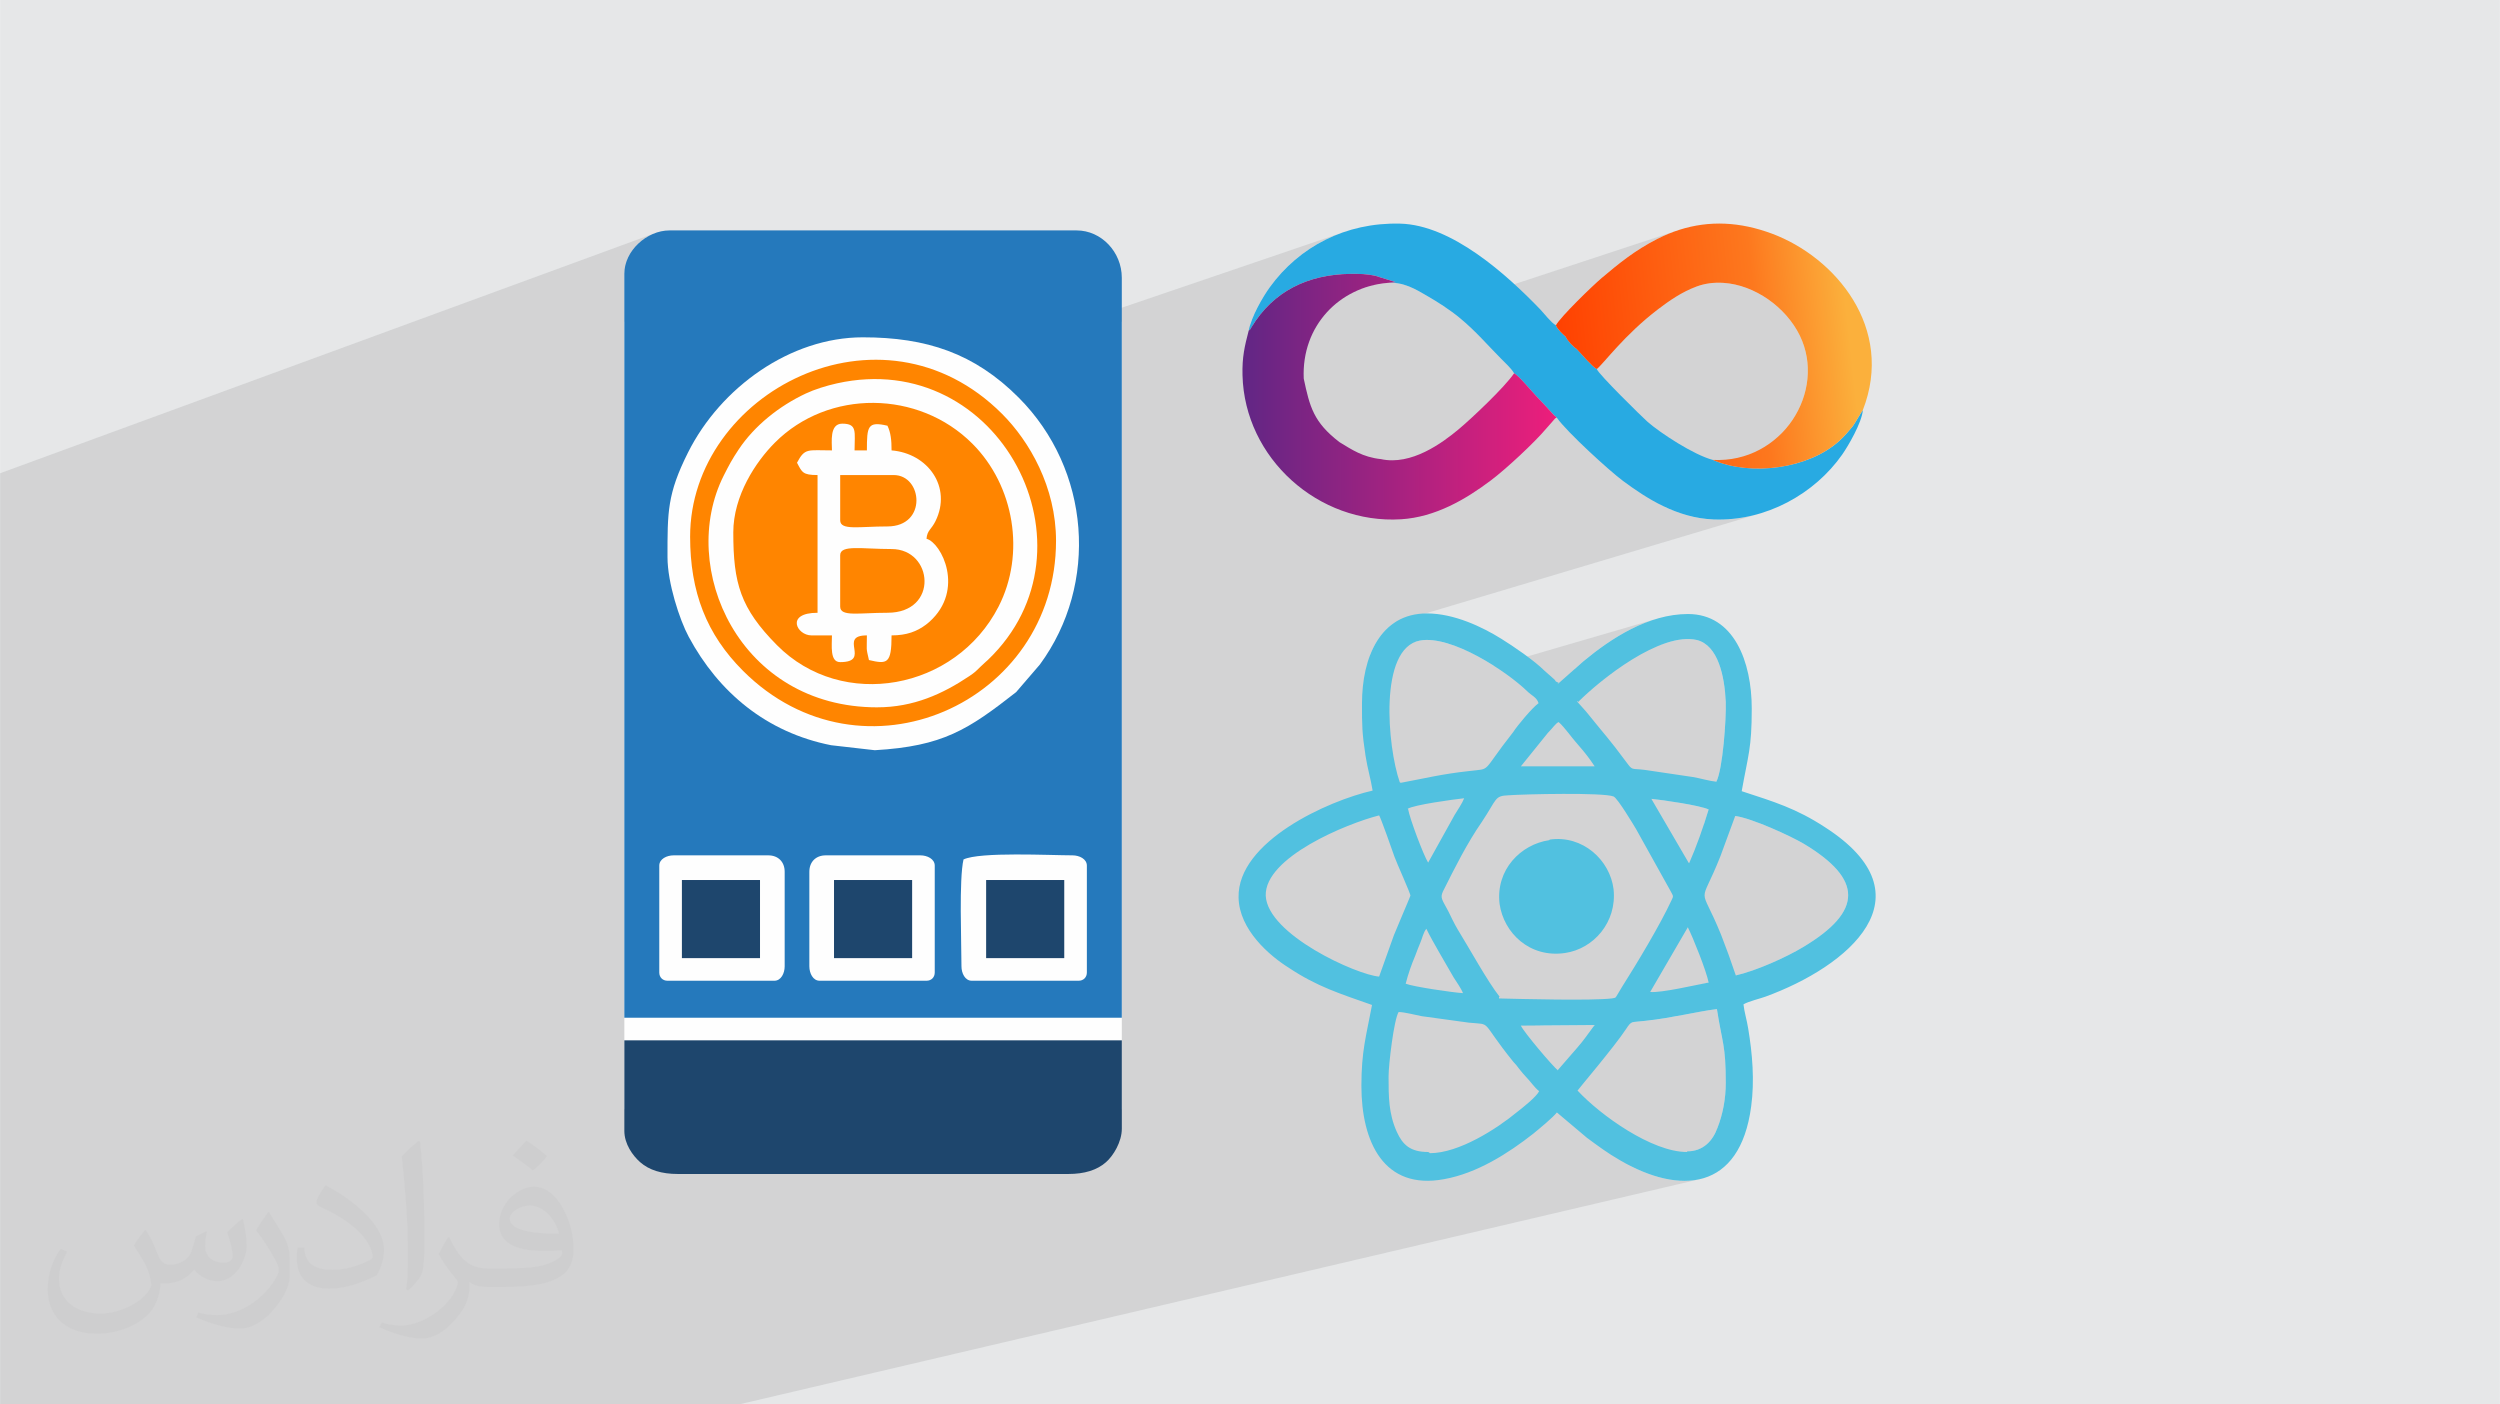
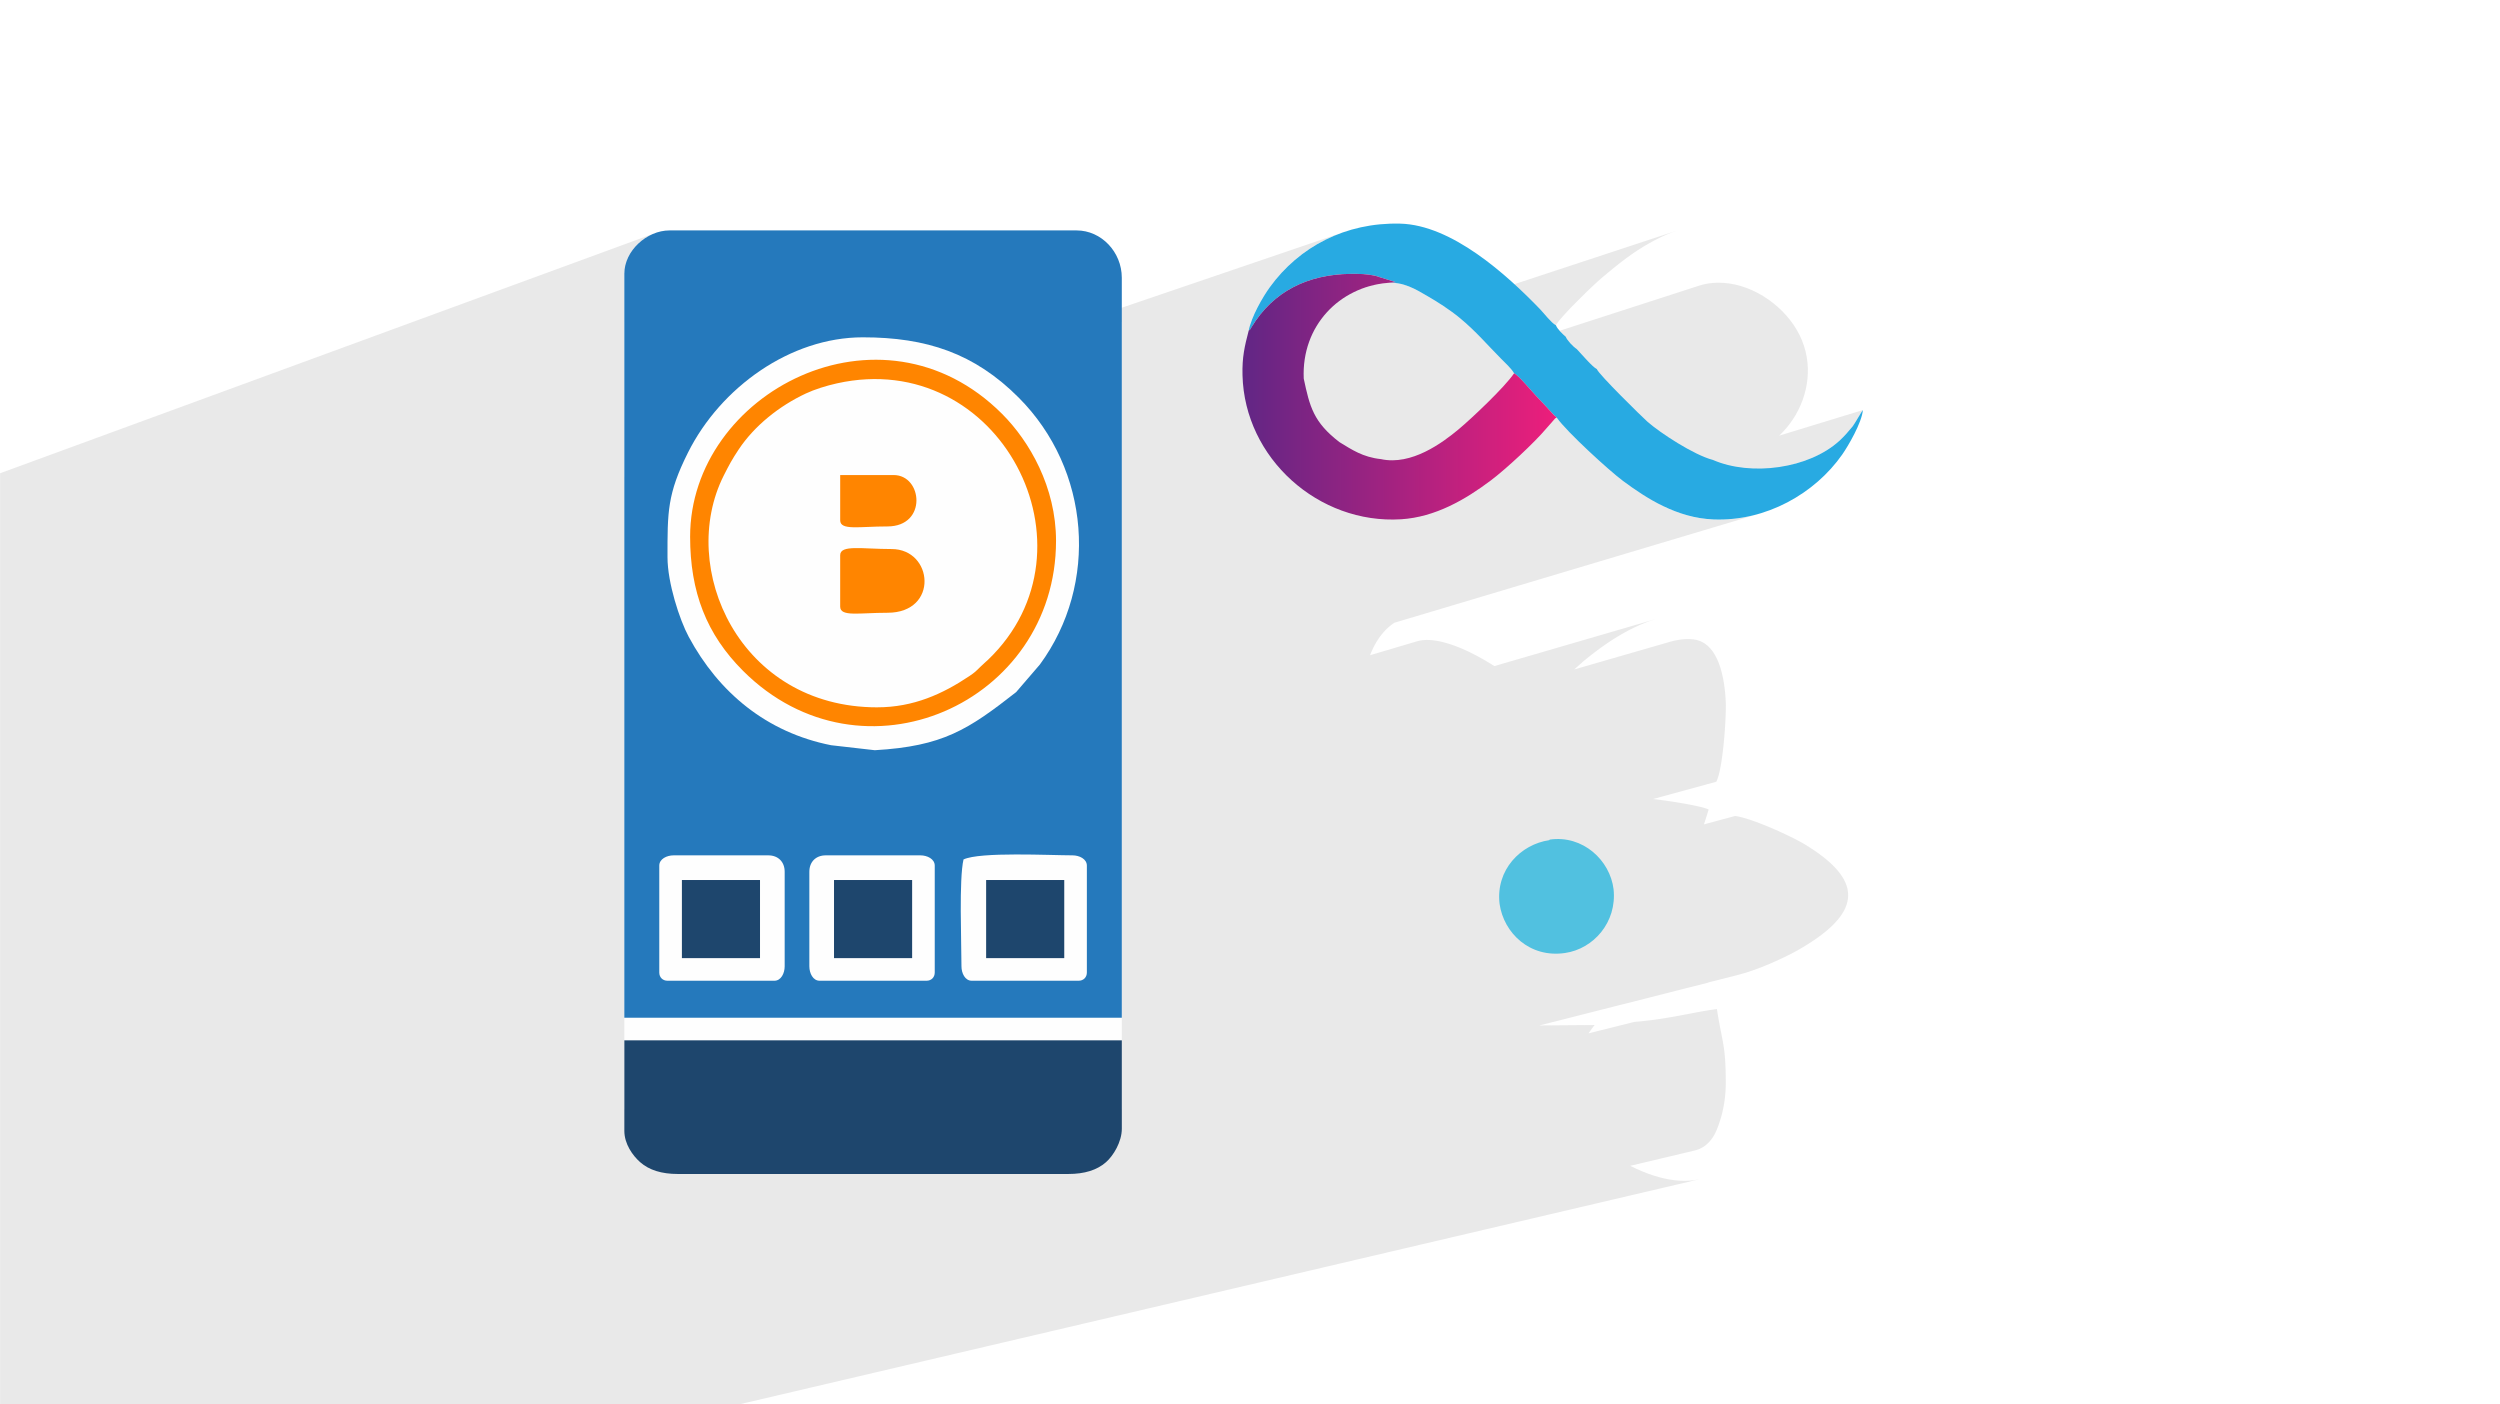
<svg xmlns="http://www.w3.org/2000/svg" xml:space="preserve" width="3.708in" height="2.083in" version="1.0" style="shape-rendering:geometricPrecision; text-rendering:geometricPrecision; image-rendering:optimizeQuality; fill-rule:evenodd; clip-rule:evenodd" viewBox="0 0 3702.73 2080.18">
  <defs>
    <style type="text/css">
   
    .fil5 {fill:#1E466D}
    .fil4 {fill:#2579BC}
    .fil7 {fill:#28AAE2}
    .fil10 {fill:#51C1E0}
    .fil3 {fill:#FEFEFE}
    .fil6 {fill:#FF8500}
    .fil2 {fill:#373435;fill-opacity:0.031}
    .fil1 {fill:#2B2A29;fill-opacity:0.102}
    .fil0 {fill:#E6E7E8}
    .fil9 {fill:url(#id0)}
    .fil8 {fill:url(#id1)}
   
  </style>
    <linearGradient id="id0" gradientUnits="userSpaceOnUse" x1="1840.43" y1="584" x2="2304.74" y2="584">
      <stop offset="0" style="stop-opacity:1; stop-color:#612685" />
      <stop offset="1" style="stop-opacity:1; stop-color:#ED1E7B" />
    </linearGradient>
    <linearGradient id="id1" gradientUnits="userSpaceOnUse" x1="2738.04" y1="485.32" x2="2305.69" y2="532.69">
      <stop offset="0" style="stop-opacity:1; stop-color:#FBB03C" />
      <stop offset="0.31" style="stop-opacity:1; stop-color:#FD781E" />
      <stop offset="1" style="stop-opacity:1; stop-color:#FF4000" />
    </linearGradient>
  </defs>
  <g id="Layer_x0020_1">
-     <polygon class="fil0" points="-0,0 3702.73,0 3702.73,2080.18 -0,2080.18 " />
    <polygon class="fil1" points="-0,1107.82 -0,1107.81 -0,1107.09 -0,1107.08 -0,1105.23 -0,1105.22 -0,1101.68 -0,1060.18 -0,1021.87 -0,741.24 -0,741.23 -0,701 972.86,344.32 966.86,346.56 961.07,349.36 955.54,352.66 950.31,356.44 945.42,360.66 940.93,365.27 936.89,370.23 933.34,375.51 930.33,381.06 927.9,386.86 926.11,392.84 925,398.99 924.62,405.24 924.62,405.25 924.62,706.86 1988.52,344.38 1982.02,346.79 1975.62,349.38 1969.33,352.16 1963.15,355.12 1957.07,358.26 1951.11,361.59 1945.26,365.09 1939.54,368.75 1933.93,372.59 1928.44,376.6 1923.08,380.76 1917.84,385.09 1912.74,389.58 1907.77,394.22 1902.93,399.02 1898.22,403.97 1893.66,409.06 1889.24,414.3 1884.97,419.68 1880.83,425.2 1878.78,428.1 1876.61,431.31 1874.34,434.79 1872.01,438.52 1869.64,442.46 1867.27,446.57 1864.92,450.82 1862.61,455.17 1860.39,459.6 1858.27,464.07 1856.29,468.53 1854.48,472.97 1852.85,477.34 1851.45,481.61 1851.08,482.96 2022.73,425.58 2028.88,423.72 2035.14,422.14 2041.51,420.83 2047.98,419.81 2054.53,419.09 2067.14,417.89 2067.16,417.9 2063.98,418.96 2067.43,419.24 2071.51,419.83 2075.5,420.66 2079.4,421.7 2083.2,422.92 2086.92,424.3 2090.56,425.83 2094.11,427.47 2097.59,429.2 2101,431 2104.33,432.84 2107.6,434.71 2110.81,436.58 2113.96,438.42 2117.05,440.24 2120.15,442.07 2123.25,443.94 2126.34,445.83 2129.43,447.74 2132.52,449.69 2135.58,451.66 2138.64,453.67 2140.27,454.76 2487.23,340.43 2483.08,341.81 2478.94,343.28 2474.81,344.84 2470.69,346.5 2466.58,348.25 2462.48,350.1 2458.38,352.05 2454.29,354.09 2448.16,357.31 2442.25,360.58 2436.54,363.89 2431.01,367.26 2425.64,370.68 2420.43,374.15 2415.34,377.66 2410.36,381.23 2405.48,384.85 2400.68,388.51 2395.94,392.23 2391.23,395.99 2386.56,399.8 2381.89,403.66 2377.22,407.56 2372.51,411.51 2369.63,414.01 2366.04,417.24 2361.86,421.09 2357.2,425.46 2352.17,430.26 2346.89,435.37 2341.46,440.71 2336,446.16 2330.62,451.62 2325.42,457 2320.53,462.19 2316.04,467.1 2312.09,471.61 2308.76,475.63 2306.18,479.06 2304.45,481.8 2304.46,481.79 2305.43,483.94 2306.92,486.27 2308.8,488.68 2309.92,489.95 2517.31,422.89 2522.02,421.57 2526.82,420.5 2531.72,419.68 2536.72,419.12 2541.86,418.81 2547.13,418.77 2552.56,418.99 2561.25,419.88 2569.9,421.46 2578.47,423.69 2586.93,426.52 2595.24,429.94 2603.35,433.91 2611.24,438.4 2618.86,443.38 2626.17,448.81 2633.15,454.66 2639.74,460.9 2645.91,467.5 2651.63,474.43 2656.85,481.65 2661.54,489.14 2665.66,496.85 2669.15,504.69 2672.02,512.64 2674.29,520.68 2675.97,528.78 2677.08,536.93 2677.62,545.09 2677.6,553.23 2677.06,561.35 2675.98,569.4 2674.4,577.37 2672.32,585.23 2669.76,592.96 2666.72,600.53 2663.22,607.91 2659.29,615.09 2654.91,622.03 2650.12,628.72 2644.92,635.12 2639.34,641.21 2635.07,645.33 2759.13,607.37 2758.18,608.65 2756.55,611.21 2754.44,614.67 2752.06,618.63 2749.62,622.71 2747.3,626.49 2745.32,629.59 2743.88,631.63 2741.84,634.11 2739.66,636.71 2737.36,639.37 2734.97,642.07 2732.5,644.76 2729.98,647.41 2727.43,649.97 2724.86,652.41 2720.46,656.26 2715.84,659.93 2711.01,663.42 2705.97,666.73 2700.76,669.86 2695.38,672.8 2689.84,675.55 2684.15,678.11 2678.32,680.49 2672.38,682.68 2666.33,684.68 2458.99,747.45 2459.29,747.6 2463.45,749.66 2467.68,751.65 2471.96,753.56 2476.3,755.4 2480.7,757.15 2485.15,758.8 2489.66,760.36 2494.24,761.82 2498.86,763.16 2503.55,764.4 2508.29,765.51 2513.09,766.5 2517.95,767.36 2522.87,768.08 2527.83,768.66 2532.87,769.09 2537.95,769.37 2545.24,769.52 2552.49,769.43 2559.7,769.07 2566.85,768.47 2573.96,767.64 2581.01,766.56 2588,765.26 2594.92,763.74 2601.77,761.99 2608.55,760.03 2065.03,922.46 2064.8,922.6 2060.53,925.7 2056.49,929.08 2052.66,932.71 2049.04,936.59 2045.64,940.7 2042.44,945.04 2039.45,949.59 2036.66,954.34 2034.07,959.28 2031.68,964.41 2029.48,969.71 2029.19,970.5 2097.45,950.27 2102.97,948.82 2107.42,948.18 2112.07,947.89 2116.89,947.94 2121.87,948.32 2127,949 2132.26,949.96 2137.63,951.2 2143.1,952.7 2148.65,954.43 2154.27,956.4 2159.94,958.57 2165.65,960.93 2171.37,963.47 2177.09,966.18 2182.8,969.02 2188.48,972 2194.11,975.08 2199.68,978.27 2205.17,981.53 2210.57,984.86 2213.29,986.6 2456.96,915.59 2451.71,917.13 2446.49,918.82 2441.32,920.64 2436.19,922.6 2431.1,924.69 2426.06,926.9 2421.06,929.22 2416.12,931.65 2411.22,934.18 2406.38,936.81 2401.6,939.51 2396.87,942.3 2392.2,945.16 2387.59,948.09 2383.04,951.07 2378.56,954.11 2374.15,957.19 2369.8,960.31 2365.53,963.46 2361.32,966.64 2357.19,969.82 2353.14,973.03 2349.16,976.23 2345.27,979.43 2331.54,991.61 2473.66,950.57 2479.7,949.02 2485.63,947.83 2491.45,947.01 2497.14,946.59 2502.67,946.59 2508.03,947.03 2513.21,947.94 2518.87,949.85 2524.03,952.57 2528.71,956.04 2532.95,960.2 2536.76,964.98 2540.15,970.31 2543.16,976.14 2545.8,982.38 2548.09,988.99 2550.05,995.89 2551.7,1003.01 2553.07,1010.31 2554.17,1017.69 2555.03,1025.11 2555.65,1032.5 2556.08,1039.78 2556.17,1044.95 2556.12,1051.14 2555.94,1058.21 2555.62,1065.98 2555.16,1074.33 2554.57,1083.07 2553.86,1092.06 2553.02,1101.12 2552.05,1110.13 2550.97,1118.9 2549.77,1127.28 2548.45,1135.12 2547.02,1142.25 2545.48,1148.53 2543.84,1153.79 2542.08,1157.87 2448.36,1183.51 2449.56,1183.64 2453.99,1184.17 2459.06,1184.82 2464.65,1185.58 2470.65,1186.43 2476.94,1187.38 2483.4,1188.39 2489.93,1189.47 2496.4,1190.6 2502.71,1191.77 2508.74,1192.97 2514.38,1194.19 2519.5,1195.41 2524.01,1196.62 2527.79,1197.82 2530.71,1198.98 2529.2,1203.94 2527.64,1208.97 2526.02,1214.05 2524.36,1219.17 2523.71,1221.1 2570.07,1208.6 2575.18,1209.52 2580.92,1210.91 2587.21,1212.72 2593.92,1214.9 2600.97,1217.4 2608.25,1220.15 2615.66,1223.1 2623.1,1226.21 2630.47,1229.4 2637.67,1232.63 2644.59,1235.85 2651.13,1238.99 2657.2,1242 2662.69,1244.83 2667.5,1247.42 2671.54,1249.71 2679.48,1254.62 2686.92,1259.49 2693.85,1264.35 2700.27,1269.17 2706.18,1273.98 2711.58,1278.76 2716.47,1283.52 2720.85,1288.27 2724.71,1293 2728.07,1297.73 2730.9,1302.44 2733.22,1307.14 2735.03,1311.84 2736.33,1316.54 2737.1,1321.23 2737.36,1325.93 2737.1,1330.62 2736.33,1335.32 2735.03,1340.03 2733.21,1344.75 2730.88,1349.47 2728.02,1354.21 2724.64,1358.97 2720.74,1363.74 2716.32,1368.53 2711.37,1373.35 2705.9,1378.19 2699.9,1383.04 2693.39,1387.93 2686.34,1392.86 2678.77,1397.81 2670.67,1402.79 2665.85,1405.64 2660.6,1408.58 2654.99,1411.59 2649.06,1414.64 2642.85,1417.71 2636.42,1420.76 2629.82,1423.78 2623.1,1426.73 2616.31,1429.6 2609.49,1432.34 2602.71,1434.93 2596,1437.36 2589.42,1439.58 2583.01,1441.57 2576.84,1443.31 2530.65,1455.04 2530.71,1455.27 2279.95,1518.91 2361.89,1518.25 2360.97,1519.33 2359.61,1521.09 2357.94,1523.36 2356.1,1525.91 2354.21,1528.54 2352.68,1530.68 2417.65,1514.33 2420.47,1513.7 2424.24,1513.31 2429.37,1512.88 2436.24,1512.14 2443.9,1511.26 2451.45,1510.27 2458.88,1509.2 2466.2,1508.05 2473.39,1506.84 2480.46,1505.6 2487.4,1504.34 2494.19,1503.06 2500.84,1501.8 2507.35,1500.56 2513.69,1499.37 2519.89,1498.24 2525.91,1497.18 2531.77,1496.22 2537.45,1495.37 2542.96,1494.64 2544.4,1503.61 2545.78,1511.57 2547.09,1518.7 2548.33,1525.14 2549.49,1531.03 2550.57,1536.54 2551.57,1541.82 2552.47,1547.02 2553.28,1552.29 2554,1557.78 2554.62,1563.65 2555.14,1570.05 2555.54,1577.13 2555.84,1585.04 2556.02,1593.95 2556.08,1603.99 2556.03,1608.4 2555.87,1612.8 2555.62,1617.17 2555.27,1621.51 2554.83,1625.82 2554.28,1630.1 2553.64,1634.33 2552.91,1638.54 2552.08,1642.7 2551.17,1646.81 2550.16,1650.89 2549.07,1654.91 2547.89,1658.88 2546.62,1662.8 2545.27,1666.66 2543.83,1670.46 2542.44,1674.03 2540.87,1677.49 2539.14,1680.84 2537.22,1684.05 2535.11,1687.1 2532.82,1689.99 2530.34,1692.69 2527.65,1695.17 2524.76,1697.44 2521.66,1699.45 2518.34,1701.21 2514.8,1702.69 2511.04,1703.87 2414.57,1726.78 2416.06,1727.55 2424.31,1731.5 2432.53,1735.09 2440.69,1738.29 2448.8,1741.1 2456.83,1743.5 2464.78,1745.49 2472.61,1747.04 2480.34,1748.16 2487.93,1748.83 2495.38,1749.04 2502.68,1748.77 2509.8,1748.02 2516.74,1746.78 1094.52,2080.18 925.9,2080.18 923.76,2080.18 921.29,2080.18 920.5,2080.18 881.35,2080.18 830.36,2080.18 753.09,2080.18 751.89,2080.18 713.78,2080.18 599.78,2080.18 599.42,2080.18 537.41,2080.18 482.74,2080.18 402.27,2080.18 319.36,2080.18 318.59,2080.18 308.14,2080.18 260.37,2080.18 234.51,2080.18 228.84,2080.18 220.91,2080.18 216.65,2080.18 209.36,2080.18 181.23,2080.18 178,2080.18 169.63,2080.18 145.49,2080.18 135.53,2080.18 68.16,2080.18 67.34,2080.18 67.24,2080.18 67.22,2080.18 45.63,2080.18 26.73,2080.18 13.1,2080.18 -0,2080.18 -0,2076.01 -0,2071.42 -0,2047.9 -0,2035.12 -0,2032.29 -0,2023.35 -0,2023.16 -0,2022.62 -0,2017.36 -0,2015.63 -0,2015.22 -0,2009.09 -0,2001.51 -0,2001.41 -0,1984.51 -0,1983.67 -0,1973.38 -0,1971.72 -0,1957.81 -0,1944.41 -0,1941.81 -0,1938.86 -0,1936.12 -0,1932.23 -0,1922.66 -0,1922.65 -0,1901.5 -0,1892.94 -0,1891.57 -0,1884.71 -0,1884.47 -0,1869.1 -0,1868.58 -0,1868.56 -0,1855.8 -0,1853.16 -0,1852.37 -0,1836.62 -0,1836.6 -0,1833.91 -0,1804.61 -0,1798.87 -0,1798 -0,1797.54 -0,1792.68 -0,1787.08 -0,1779.83 -0,1778.7 -0,1778.65 -0,1766.83 -0,1758.46 -0,1757.11 -0,1744.84 -0,1744.52 -0,1742.41 -0,1733.85 -0,1724.87 -0,1721.27 -0,1706.75 -0,1704.86 -0,1697.94 -0,1694.1 -0,1677.27 -0,1675.29 -0,1672.11 -0,1664.8 -0,1657.9 -0,1631.6 -0,1630.46 -0,1571.82 -0,1571.67 -0,1539.6 -0,1536.47 -0,1529.85 -0,1491.82 -0,1491.8 -0,1479.89 -0,1467.61 -0,1463.49 -0,1456.46 -0,1451.58 -0,1448.45 -0,1415.28 -0,1410.87 -0,1344.08 -0,1344.07 -0,1337.12 -0,1336.3 -0,1319.86 -0,1299.34 -0,1271.71 -0,1266.33 -0,1247.83 -0,1246.67 -0,1243.02 -0,1236.81 -0,1228.45 -0,1187.97 -0,1180.11 -0,1162.39 -0,1161.87 -0,1160.05 -0,1138.69 " />
-     <path class="fil2" d="M215.96 1821.93c7.07,10.71 11.65,21.01 16.13,32.45 3.33,6.66 5.09,18.93 20.7,18.93 4.57,0 11.13,-1.35 16.95,-4.57 6.55,-3.44 11.54,-8.64 14.15,-16.53l6.24 -21.01 15.19 -7.49 1.04 1.04c-2.08,7.91 -2.59,15.5 -2.59,21.43 0,17.57 15.19,24.23 27.25,24.23 7.07,0 13.42,-3.44 13.42,-9.89 0,-8.32 -3.53,-22.47 -8.12,-35.16 7.07,-7.07 14.15,-14.15 22.26,-19.87l1.25 0.63c3.53,14.98 5.51,29.75 5.51,39.63 0,9.67 -4.27,20.39 -7.8,27.36 -7.28,13.73 -20.18,24.65 -35.78,24.65 -11.85,0 -25.06,-5.93 -34.12,-16.95l-0.52 0c-8.53,10.61 -21.74,20.18 -42.86,20.18l-6.55 0c-1.04,13.94 -4.05,23.81 -8.64,32.66 -12.58,24.54 -49.92,41.92 -85.08,41.92 -48.89,0 -73.43,-28.19 -73.43,-65.73 0,-23.19 7.59,-44.72 19.24,-60.01l9.56 3.95c-7.28,13.94 -12.17,27.04 -12.17,39.94 0,35.16 28.61,51.9 61.58,51.9 30.58,0 68.44,-19.45 75.31,-42.02 -2.59,-24.65 -11.85,-36.19 -26,-58.66 4.27,-7.49 9.78,-14.98 16.64,-22.98l1.25 0 0 0 0 0 -0.01 -0.04zm563.83 -132.3c10.3,6.45 20.39,14.04 30.27,22.78 -5.51,7.8 -12.38,14.88 -20.91,21.12 -9.89,-8.01 -19.76,-14.88 -29.86,-22.16 6.86,-7.7 13.63,-15.08 20.49,-21.74l0 0 0 0 0 0 0 0 0 0 0.01 0zm5.3 96.11c-16.64,0 -30.27,10.92 -30.27,19.03 0,17.38 33.28,22.78 73.12,22.56 -4.99,-20.39 -22.47,-41.61 -42.86,-41.61l0 0.01zm-37.35 92.99c21.64,0 40.57,-0.63 55.02,-4.27 16.13,-4.05 29.75,-12.17 29.75,-17.78 0,-1.46 0,-3.22 -0.52,-4.68 -9.05,0.83 -19.45,0.83 -28.5,0.83 -29.33,0 -51.79,-6.66 -60.64,-23.09 -2.19,-4.57 -3.74,-9.67 -3.74,-15.5 0,-15.92 6.86,-31.41 18.93,-42.13 10.08,-8.84 21.22,-14.35 32.55,-14.35 20.49,0 36.81,16.44 48.26,42.34 6.24,14.15 10.5,30.47 10.5,51.07 0,13.73 -3.74,25.27 -12.27,33.8 -15.92,15.4 -45.24,21.22 -90.17,21.22l-20.39 0 0 0 -5.3 0c-11.13,0 -19.14,-1.98 -25.48,-6.86l-1.04 0c0.31,2.59 0.52,5.09 0.52,7.49 0,10.08 -3.33,22.98 -10.08,33.28 -19.97,29.64 -41.61,42.53 -60.33,42.53 -18.93,0 -42.13,-7.28 -63.03,-16.75l3.74 -7.28c6.76,2.81 16.13,4.68 29.02,4.68 33.8,0 78.21,-32.45 83.72,-64.17 -1.25,-2.59 -3.53,-6.03 -6.76,-9.67 -9.89,-11.75 -16.13,-21.53 -21.95,-31.82 4.99,-9.89 9.56,-17.78 13.83,-24.96l1.77 -0.21c14.46,29.44 27.56,46.28 56.78,46.28l4.57 0 0 0 21.22 0 0 0 0 0 0 0 0 0 0 0 0.04 0zm-146.45 31.1c2.5,-13.52 2.7,-28.7 2.7,-42.86l0 -21.01c0,-39.21 -4.99,-96.2 -9.05,-133.34 7.07,-7.59 16.95,-16.53 24.75,-22.56l2.29 0.63c5.3,46.7 6.55,100.79 6.55,150.81 0,13.11 -0.52,25.9 -1.77,35.26 -0.73,11.85 -7.59,20.8 -22.26,34.53l-3.22 -1.46zm-150.71 -61.89c0.73,18.41 9.78,32.87 41.4,32.87 19.66,0 36.3,-5.09 54.71,-13.83 3.33,-1.46 5.09,-3.44 5.09,-5.09 0,-11.54 -8.84,-26.83 -23.71,-40.77 -14.46,-13.11 -33.6,-24.65 -51.48,-32.35 -6.14,-2.59 -8.12,-5.3 -8.12,-7.91 0,-5.3 7.07,-16.44 12.9,-24.44l1.98 -0.21c20.49,10.71 43.38,26.63 60.33,44.3 15.4,16.33 24.96,32.87 24.96,50.86 0,13.31 -4.05,25.79 -10.61,37.44 -22.47,11.33 -46.39,19.97 -70.1,19.97 -28.81,0 -48.47,-13.52 -48.47,-45.24 0,-3.44 0,-8.73 1.25,-15.61l9.89 0 0 0 0 0 0 0 0 0 0 0 -0.01 0zm-52.11 -52.32l17.89 28.92c6.55,10.71 12.69,22.37 12.69,40.77l0 23.5c0,19.03 -12.17,39.42 -31.82,59.6 -15.4,13.63 -29.02,19.45 -41.61,19.45 -18.72,0 -40.15,-5.82 -64.9,-16.44l2.81 -7.28c7.8,2.08 16.84,3.84 27.98,3.84 35.58,-0.21 71.97,-26.21 88.61,-57.93 1.98,-3.64 2.7,-7.07 2.7,-9.47 0,-3.64 -1.98,-7.7 -3.53,-11.33 -9.05,-17.05 -19.14,-32.66 -30.27,-47.12 5.82,-9.16 11.65,-17.99 17.99,-26.73l1.46 0.21 0 0 0 0 0 0 0 0 0 0 -0.01 0z" />
    <g id="_2993133300592">
      <g>
        <rect class="fil3" x="924.64" y="476.61" width="736.85" height="1166.41" />
        <path class="fil4" d="M1423.99 1431.36c0,-36.13 -3.78,-129 3.04,-158.34 24.12,-11.57 128.81,-6.09 161.38,-6.09 10.26,0 21.32,5.39 21.32,15.22l0 158.34c0,7.12 -5.06,12.18 -12.18,12.18l-158.34 0c-9.84,0 -15.22,-11.06 -15.22,-21.31l-0 -0.01zm-225.32 0l0 -140.07c0,-14.73 9.63,-24.36 24.36,-24.36l140.07 0c10.26,0 21.31,5.39 21.31,15.22l0 158.34c0,7.13 -5.04,12.18 -12.17,12.18l-158.34 0c-9.84,0 -15.22,-11.06 -15.22,-21.31l-0.02 0zm-51.76 21.31l-158.34 0c-7.13,0 -12.18,-5.06 -12.18,-12.18l0 -158.34c0,-9.84 11.06,-15.22 21.32,-15.22l140.06 0c14.73,0 24.36,9.63 24.36,24.36l0 140.07c0,10.25 -5.39,21.31 -15.22,21.31l-0.01 -0zm-158.34 -627.24c0,-66.82 -0.55,-93.48 30.45,-155.28 48.3,-96.36 151.53,-170.51 258.82,-170.51 94.33,0 165.23,23.64 230.65,89.05 106.83,106.83 119.05,276.51 31.68,395.55l-35.2 40.93c-70.97,55.48 -108.14,80.15 -209.33,86.04l-64.78 -7.4c-95.29,-18.92 -166.34,-77.78 -210.87,-160.6 -13.65,-25.39 -31.41,-80.15 -31.41,-117.79l0 0.01zm-63.95 -420.19l0 1102.24 736.85 0 0 -1096.14c0,-37.86 -30.08,-70.04 -66.98,-70.04l-602.87 0c-33.86,0 -67,30.31 -67,63.95l0 -0.01z" />
        <path class="fil5" d="M924.64 1674.94c0,19.62 12.45,36.81 23.5,46.54 13.29,11.67 31.79,17.41 55.66,17.41l578.53 0c23.94,0 42.3,-5.73 55.68,-17.41 11.01,-9.62 23.49,-30.21 23.49,-49.59l0 -130.92 -736.85 0 0 133.97 0 -0.01z" />
-         <path class="fil6" d="M1180.4 685.37c11.75,-22.2 15.62,-18.26 51.76,-18.26 0,-12.1 -3.96,-39.59 15.22,-39.59 22.8,0 18.26,12.27 18.26,39.59l18.27 0c0,-35.85 1.1,-43.39 30.45,-36.54 4.88,10.17 6.08,21.11 6.08,36.54 54.14,4.51 89.73,54.58 65.11,104.69 -6.34,12.93 -12.28,13.4 -13.35,26.23 22.35,5.97 57.15,75.74 4.28,123.05 -0.53,0.48 -4.93,4.05 -5.01,4.11 -13.38,10.03 -28.52,15.95 -51.04,15.95 0,42.41 -6.55,42.81 -33.49,36.53 -4.58,-19.66 -3.05,-12.96 -3.05,-36.53 -43.74,0 7.3,39.59 -39.59,39.59 -15.5,0 -12.18,-24.41 -12.18,-39.59l-30.45 0c-21.57,0 -38.98,-33.49 9.14,-33.49l0 -204.01c-22.03,0 -22.91,-4.01 -30.45,-18.27l0.02 0zm-94.38 103.53c0,74.98 10.47,111.98 64.69,166.71 96.8,97.69 264.84,66.52 328.17,-57.02 40.21,-78.39 23.52,-179.15 -38.82,-241.48 -79.44,-79.44 -213.09,-81.01 -292.44,-1.47 -28.19,28.25 -61.62,78.38 -61.62,133.25l0.02 0z" />
        <path class="fil6" d="M1299.16 1047.7c-204.38,0 -295.84,-206.87 -227.39,-343.09 8.13,-16.17 12.47,-24.16 22.15,-38.75 23.46,-35.35 60.33,-64.65 99.65,-83.05 13.1,-6.14 30.17,-11.44 45.93,-14.97 240.83,-53.69 395.79,244.84 223.77,409.5 -0.65,0.61 -2.56,2.29 -3.22,2.88 -3.35,3.05 -4.45,3.96 -7.88,7.33 -6.86,6.77 -8.42,8.47 -16.54,13.91 -39.29,26.33 -82.6,46.22 -136.48,46.22l0.02 0.03zm-277.08 -252.72c0,81.81 24.16,144.51 78.41,198.68 176.52,176.28 463.57,48.07 463.57,-192.6 0,-79.6 -39.45,-147.57 -79.92,-188.03 -179.21,-179.21 -462.06,-31.35 -462.06,181.95l0 0z" />
        <polygon class="fil5" points="1009.9,1419.18 1125.6,1419.18 1125.6,1303.47 1009.9,1303.47 " />
        <polygon class="fil5" points="1460.53,1419.18 1576.24,1419.18 1576.24,1303.47 1460.53,1303.47 " />
        <polygon class="fil5" points="1235.21,1419.18 1350.92,1419.18 1350.92,1303.47 1235.21,1303.47 " />
        <path class="fil6" d="M1244.34 822.38l0 76.12c0,15.45 27.97,9.12 70.04,9.12 76.44,0 67.96,-94.38 6.08,-94.38 -43.88,0 -76.12,-6.75 -76.12,9.14z" />
        <path class="fil6" d="M1244.34 770.61c0,15.47 27.97,9.14 70.04,9.14 59.26,0 52.13,-76.12 9.14,-76.12l-79.16 0 0 67 -0.02 -0.02z" />
      </g>
      <g>
        <g>
-           <path class="fil7" d="M1849.42 489.74c3.31,-2.52 1.9,-1.31 4.35,-5.36 31.86,-52.75 83.2,-78.06 146.94,-78.72 13.14,-0.13 23.9,0.15 35.69,2.7l30.77 9.55 -12.63 1.2c23.79,-2.18 42.78,9.62 59.43,19.32 16.51,9.63 33.2,20.15 48.32,32.66 23.94,19.78 40.78,39.91 60.75,59.97 4.3,4.32 17.17,16.37 19.49,21.94 6.31,2.64 26.53,27.07 31.93,32.73 4.94,5.18 11.12,11.62 15.45,16.4 3.39,3.73 12.51,14.23 15.85,16.45 15.06,21.47 78.37,79.16 98.13,93.76 34.65,25.62 79.54,54.91 134.08,57.04 77.93,3.04 150.2,-38.51 190.55,-96.07 8.9,-12.71 29.15,-47.4 30.64,-65.93 -1.47,1.32 -12.3,20.62 -15.26,24.25 -5.24,6.45 -12.18,14.47 -19.02,20.78 -45.7,42.08 -131.53,53.37 -187.88,28.83 -28.33,-7.36 -78.43,-40.23 -97.05,-56.71 -7.2,-6.36 -72.32,-70.13 -74.91,-77.89 -6.33,-2.86 -23.37,-23.03 -29.84,-29.74 -5.05,-3.13 -14.1,-12.7 -16.23,-18.14 -3.83,-3.23 -12.75,-11.54 -14.49,-16.94 -6.97,-3.64 -17.72,-17.84 -23.23,-23.57 -49.77,-51.67 -130.98,-125.14 -207.53,-127.01 -80.93,-1.99 -149.6,34.34 -192.87,93.96 -10.58,14.57 -27.56,43.89 -31.42,64.56l-0 -0.02z" />
-           <path class="fil8" d="M2304.46 481.79c1.75,5.4 10.66,13.72 14.49,16.94 2.13,5.46 11.18,15.01 16.23,18.14 6.48,6.73 23.5,26.88 29.84,29.75 9.95,-7.72 40.7,-50.53 91.01,-88.77 16.17,-12.28 34.84,-25.41 56.63,-33.4 12.31,-4.52 25.21,-6.4 39.9,-5.47 46.39,2.92 92.72,36.17 113.1,77.86 40.55,82.91 -26.31,189.45 -128.69,184.38 56.36,24.52 142.17,13.24 187.88,-28.83 6.84,-6.29 13.79,-14.33 19.02,-20.78 2.96,-3.63 13.79,-22.92 15.26,-24.25 47.32,-121.43 -40.54,-226.32 -134.84,-261.37 -11.66,-4.33 -23.21,-7.73 -34.64,-10.17 -46.84,-9.99 -91.79,-4.01 -135.35,18.27 -33.3,17.02 -56.59,36.22 -81.78,57.42 -13.34,11.23 -61.34,57.73 -68.06,70.29l0.01 -0z" />
+           <path class="fil7" d="M1849.42 489.74c3.31,-2.52 1.9,-1.31 4.35,-5.36 31.86,-52.75 83.2,-78.06 146.94,-78.72 13.14,-0.13 23.9,0.15 35.69,2.7l30.77 9.55 -12.63 1.2c23.79,-2.18 42.78,9.62 59.43,19.32 16.51,9.63 33.2,20.15 48.32,32.66 23.94,19.78 40.78,39.91 60.75,59.97 4.3,4.32 17.17,16.37 19.49,21.94 6.31,2.64 26.53,27.07 31.93,32.73 4.94,5.18 11.12,11.62 15.45,16.4 3.39,3.73 12.51,14.23 15.85,16.45 15.06,21.47 78.37,79.16 98.13,93.76 34.65,25.62 79.54,54.91 134.08,57.04 77.93,3.04 150.2,-38.51 190.55,-96.07 8.9,-12.71 29.15,-47.4 30.64,-65.93 -1.47,1.32 -12.3,20.62 -15.26,24.25 -5.24,6.45 -12.18,14.47 -19.02,20.78 -45.7,42.08 -131.53,53.37 -187.88,28.83 -28.33,-7.36 -78.43,-40.23 -97.05,-56.71 -7.2,-6.36 -72.32,-70.13 -74.91,-77.89 -6.33,-2.86 -23.37,-23.03 -29.84,-29.74 -5.05,-3.13 -14.1,-12.7 -16.23,-18.14 -3.83,-3.23 -12.75,-11.54 -14.49,-16.94 -6.97,-3.64 -17.72,-17.84 -23.23,-23.57 -49.77,-51.67 -130.98,-125.14 -207.53,-127.01 -80.93,-1.99 -149.6,34.34 -192.87,93.96 -10.58,14.57 -27.56,43.89 -31.42,64.56l-0 -0.02" />
          <path class="fil9" d="M2074.99 769.16c51.01,-3.16 95.82,-29.46 133.25,-57.67 22.4,-16.87 64.24,-55.65 82.19,-77.01l11.17 -12.71c3.02,-3.06 -0.27,-1.1 4.14,-3.23 -3.34,-2.21 -12.46,-12.72 -15.85,-16.45 -4.34,-4.77 -10.5,-11.22 -15.45,-16.4 -5.4,-5.66 -25.63,-30.09 -31.93,-32.74 -13.88,20.67 -63.43,67.32 -82.07,82.87 -24.2,20.19 -70.03,54.08 -115.14,44.22 -27.09,-2.91 -43.35,-14.23 -61.41,-25.15 -38.6,-29.62 -44.07,-52.55 -52.94,-94.16 -3.46,-78.59 53.23,-135.48 123.58,-141.64l12.63 -1.2 -30.77 -9.55c-11.79,-2.55 -22.55,-2.83 -35.69,-2.7 -63.75,0.66 -115.08,25.97 -146.94,78.72 -2.45,4.05 -1.04,2.85 -4.35,5.36 -6.05,23.46 -9.82,38.98 -9.16,65.99 3.04,123.23 112.78,220.98 234.73,213.44z" />
        </g>
        <g>
-           <path class="fil10" d="M2115.22 1706.32c-26.24,0 -37.61,-10.5 -46.36,-29.74 -12.25,-27.12 -12.25,-52.48 -12.25,-82.23 0,-17.49 7.87,-83.97 14.87,-95.34 8.75,0 24.49,4.37 34.11,6.12l69.98 9.62c35.86,3.5 14.87,-5.25 65.61,57.73 3.5,3.5 6.12,7 8.75,10.5 4.37,5.25 6.12,7.87 9.62,11.37 7,7 13.12,16.62 20.12,21.87 -4.37,8.75 -24.49,24.49 -32.36,30.62 -30.62,25.37 -86.59,61.23 -129.45,61.23l-0.88 -0.87 0 0 0 0 0 0 -1.75 -0.88zm383.12 0c-51.61,0 -127.7,-54.23 -161.82,-90.97 0.88,-1.75 55.11,-65.61 71.73,-90.97 8.75,-13.12 7,-9.62 27.99,-12.25 41.11,-4.37 77.85,-13.99 106.72,-17.49 7.87,50.73 13.12,52.48 13.12,109.34 0,23.62 -4.38,46.36 -12.25,66.48 -7,19.24 -21,34.99 -45.49,34.99l0.88 0 0 0 0 0 0 0 -0.88 0.86zm-190.69 -120.71c-7.87,-6.12 -50.73,-56.85 -55.11,-66.48l109.34 -0.87c-1.75,1.75 -9.62,13.12 -12.25,16.62 -4.38,6.12 -8.75,11.37 -13.99,17.49l-28.87 33.24 0 0 0 0 0 0 0.87 0zm-225.67 -128.58c3.5,-13.99 8.75,-28.87 13.99,-41.11 2.62,-7 5.24,-13.99 7.87,-20.12 2.62,-6.12 4.37,-14.87 8.75,-20.12 8.75,18.37 28.87,51.61 40.23,71.73 4.38,7 11.37,16.62 13.99,23.62 -14.87,-0.87 -74.35,-9.62 -84.84,-13.99l0 0 0 0 0 0zm418.11 -83.09c7.87,15.74 27.12,63.86 30.62,81.35 -18.37,3.5 -70.85,15.74 -86.59,13.99l55.98 -96.22 -0.87 0.88 0 0 0.87 0zm70.85 70.85c-7,-21 -13.99,-40.24 -21.87,-60.36 -32.36,-79.6 -32.36,-36.74 -0.88,-116.34l21.87 -59.48c25.37,3.5 82.23,29.74 101.47,41.11 87.47,52.48 88.35,99.72 -0.87,153.08 -24.49,14.87 -69.1,34.99 -99.72,41.99l0 0 0 0 0 0 0 0 0 0zm-528.33 1.75c-33.24,-2.63 -165.32,-62.11 -167.95,-119.84 -1.75,-56.85 119.84,-106.72 167.95,-118.96 1.75,1.75 20.12,53.35 22.74,61.23 2.63,7.87 24.49,55.98 23.62,57.73 0,0.88 -21.87,51.61 -24.49,58.61l-21.87 61.23 0 0 0 0 0 0 0 0zm178.44 29.74c-17.49,-21.87 -46.36,-74.35 -62.11,-99.72 -5.25,-8.75 -9.62,-18.37 -13.99,-27.12 -8.75,-16.62 -12.25,-19.24 -7.87,-28.87 17.49,-34.99 35.87,-71.73 57.73,-103.22 22.75,-34.11 18.37,-38.49 39.36,-39.36 23.62,-1.75 140.83,-4.37 155.7,1.75 6.12,2.62 30.62,43.74 33.24,48.11l51.61 92.72c3.5,7 4.37,6.12 0.88,13.12 -16.62,35.87 -50.73,92.72 -73.48,128.58 -11.37,18.37 -7,14.87 -14.87,16.62 -29.74,3.5 -132.96,0.88 -167.07,0l0 -1.75 0 0 0 0 0 0 0.88 -0.86zm279.91 -198.56l-55.11 -94.47c17.49,1.75 71.73,9.62 84.84,15.74 -7.87,26.24 -18.37,55.98 -28.87,79.6l-0.87 -0.87zm-416.37 -79.6c9.62,-6.12 68.23,-13.99 83.97,-15.74 -2.62,7 -9.62,17.49 -13.99,24.49l-39.36 70.85c-7,-11.37 -27.12,-64.73 -29.74,-79.6l-0.88 0 0 0 0 0 0 -0zm209.06 -113.71c6.12,-6.12 10.5,-13.12 14.87,-14.87 4.37,3.5 11.37,12.25 14.87,16.62 13.99,18.37 23.62,26.24 38.49,48.98l-109.34 0 40.24 -49.86 0.87 -0.88 0 0 0 0 0 0zm43.74 -44.61c33.24,-33.24 121.58,-104.09 175.82,-91.84 31.49,7.87 41.11,53.36 42.86,91.84 0.87,24.49 -4.38,99.72 -13.99,118.09 -9.62,-0.88 -24.49,-5.25 -34.99,-7l-70.85 -10.5c-20.99,-2.63 -17.49,1.75 -27.99,-12.25 -24.49,-33.24 -33.24,-41.99 -54.23,-68.23 -6.12,-7.87 -12.25,-13.99 -18.37,-21l0 -0.88 0 0 0 0 0 0 1.75 1.75zm-264.16 118.96c-18.37,-52.48 -31.49,-198.56 29.74,-209.93 46.36,-8.75 128.58,45.49 159.2,75.22 6.12,6.12 13.99,8.75 16.62,17.49 -9.62,7 -31.49,33.24 -37.61,42.86 -48.98,62.11 -30.62,53.36 -65.61,57.73 -40.23,4.37 -63.86,10.5 -101.47,17.49l0 -0.88 0 0 0 0 0 0 -0.87 0zm234.42 -147.82c-5.25,-2.62 -1.75,0 -5.25,-4.37l-14.87 -13.12c-14.87,-14.87 -45.49,-35.86 -63.86,-47.23 -27.99,-17.49 -69.98,-37.61 -110.22,-37.61 -69.1,0 -96.22,64.73 -96.22,133.83 0,31.49 0,42.86 5.25,76.97 2.63,17.49 7.87,34.99 10.5,51.61 -65.61,14.87 -200.31,75.22 -198.56,158.32 0.87,48.11 46.36,86.59 74.35,104.09 41.99,27.99 76.1,38.49 123.34,55.11 -8.75,46.36 -15.74,68.23 -15.74,119.83 0,83.1 33.24,154.82 122.46,138.21 48.98,-8.75 95.34,-38.49 132.08,-67.35 9.62,-7.87 29.74,-24.49 34.99,-31.49l44.61 37.62c16.62,12.24 30.62,22.74 48.98,33.24 88.34,51.61 177.57,45.49 194.19,-79.6 5.25,-38.49 1.75,-78.73 -4.38,-115.46 -1.75,-11.37 -6.12,-26.24 -7,-35.86 7,-4.38 25.37,-8.75 32.37,-11.37 122.46,-44.61 247.54,-148.7 88.34,-251.04 -42.86,-27.99 -75.22,-37.61 -123.33,-53.36 9.62,-54.23 14.87,-62.98 14.87,-122.46 0,-69.1 -26.24,-139.96 -94.47,-139.96 -58.61,0 -113.71,35.86 -154.82,69.98l-38.49 34.11 1.75 -2.62 0 0 0 0 0 0 -0.88 -0z" />
          <path class="fil10" d="M2294.54 1244.47c-41.99,6.12 -79.6,43.74 -73.48,94.47 6.12,42.86 44.61,80.47 97.09,72.6 41.99,-6.12 76.97,-45.49 71.73,-94.47 -5.25,-42.86 -45.48,-80.47 -94.47,-73.48l0 0 0 0 -0.88 0.87z" />
        </g>
      </g>
    </g>
  </g>
</svg>